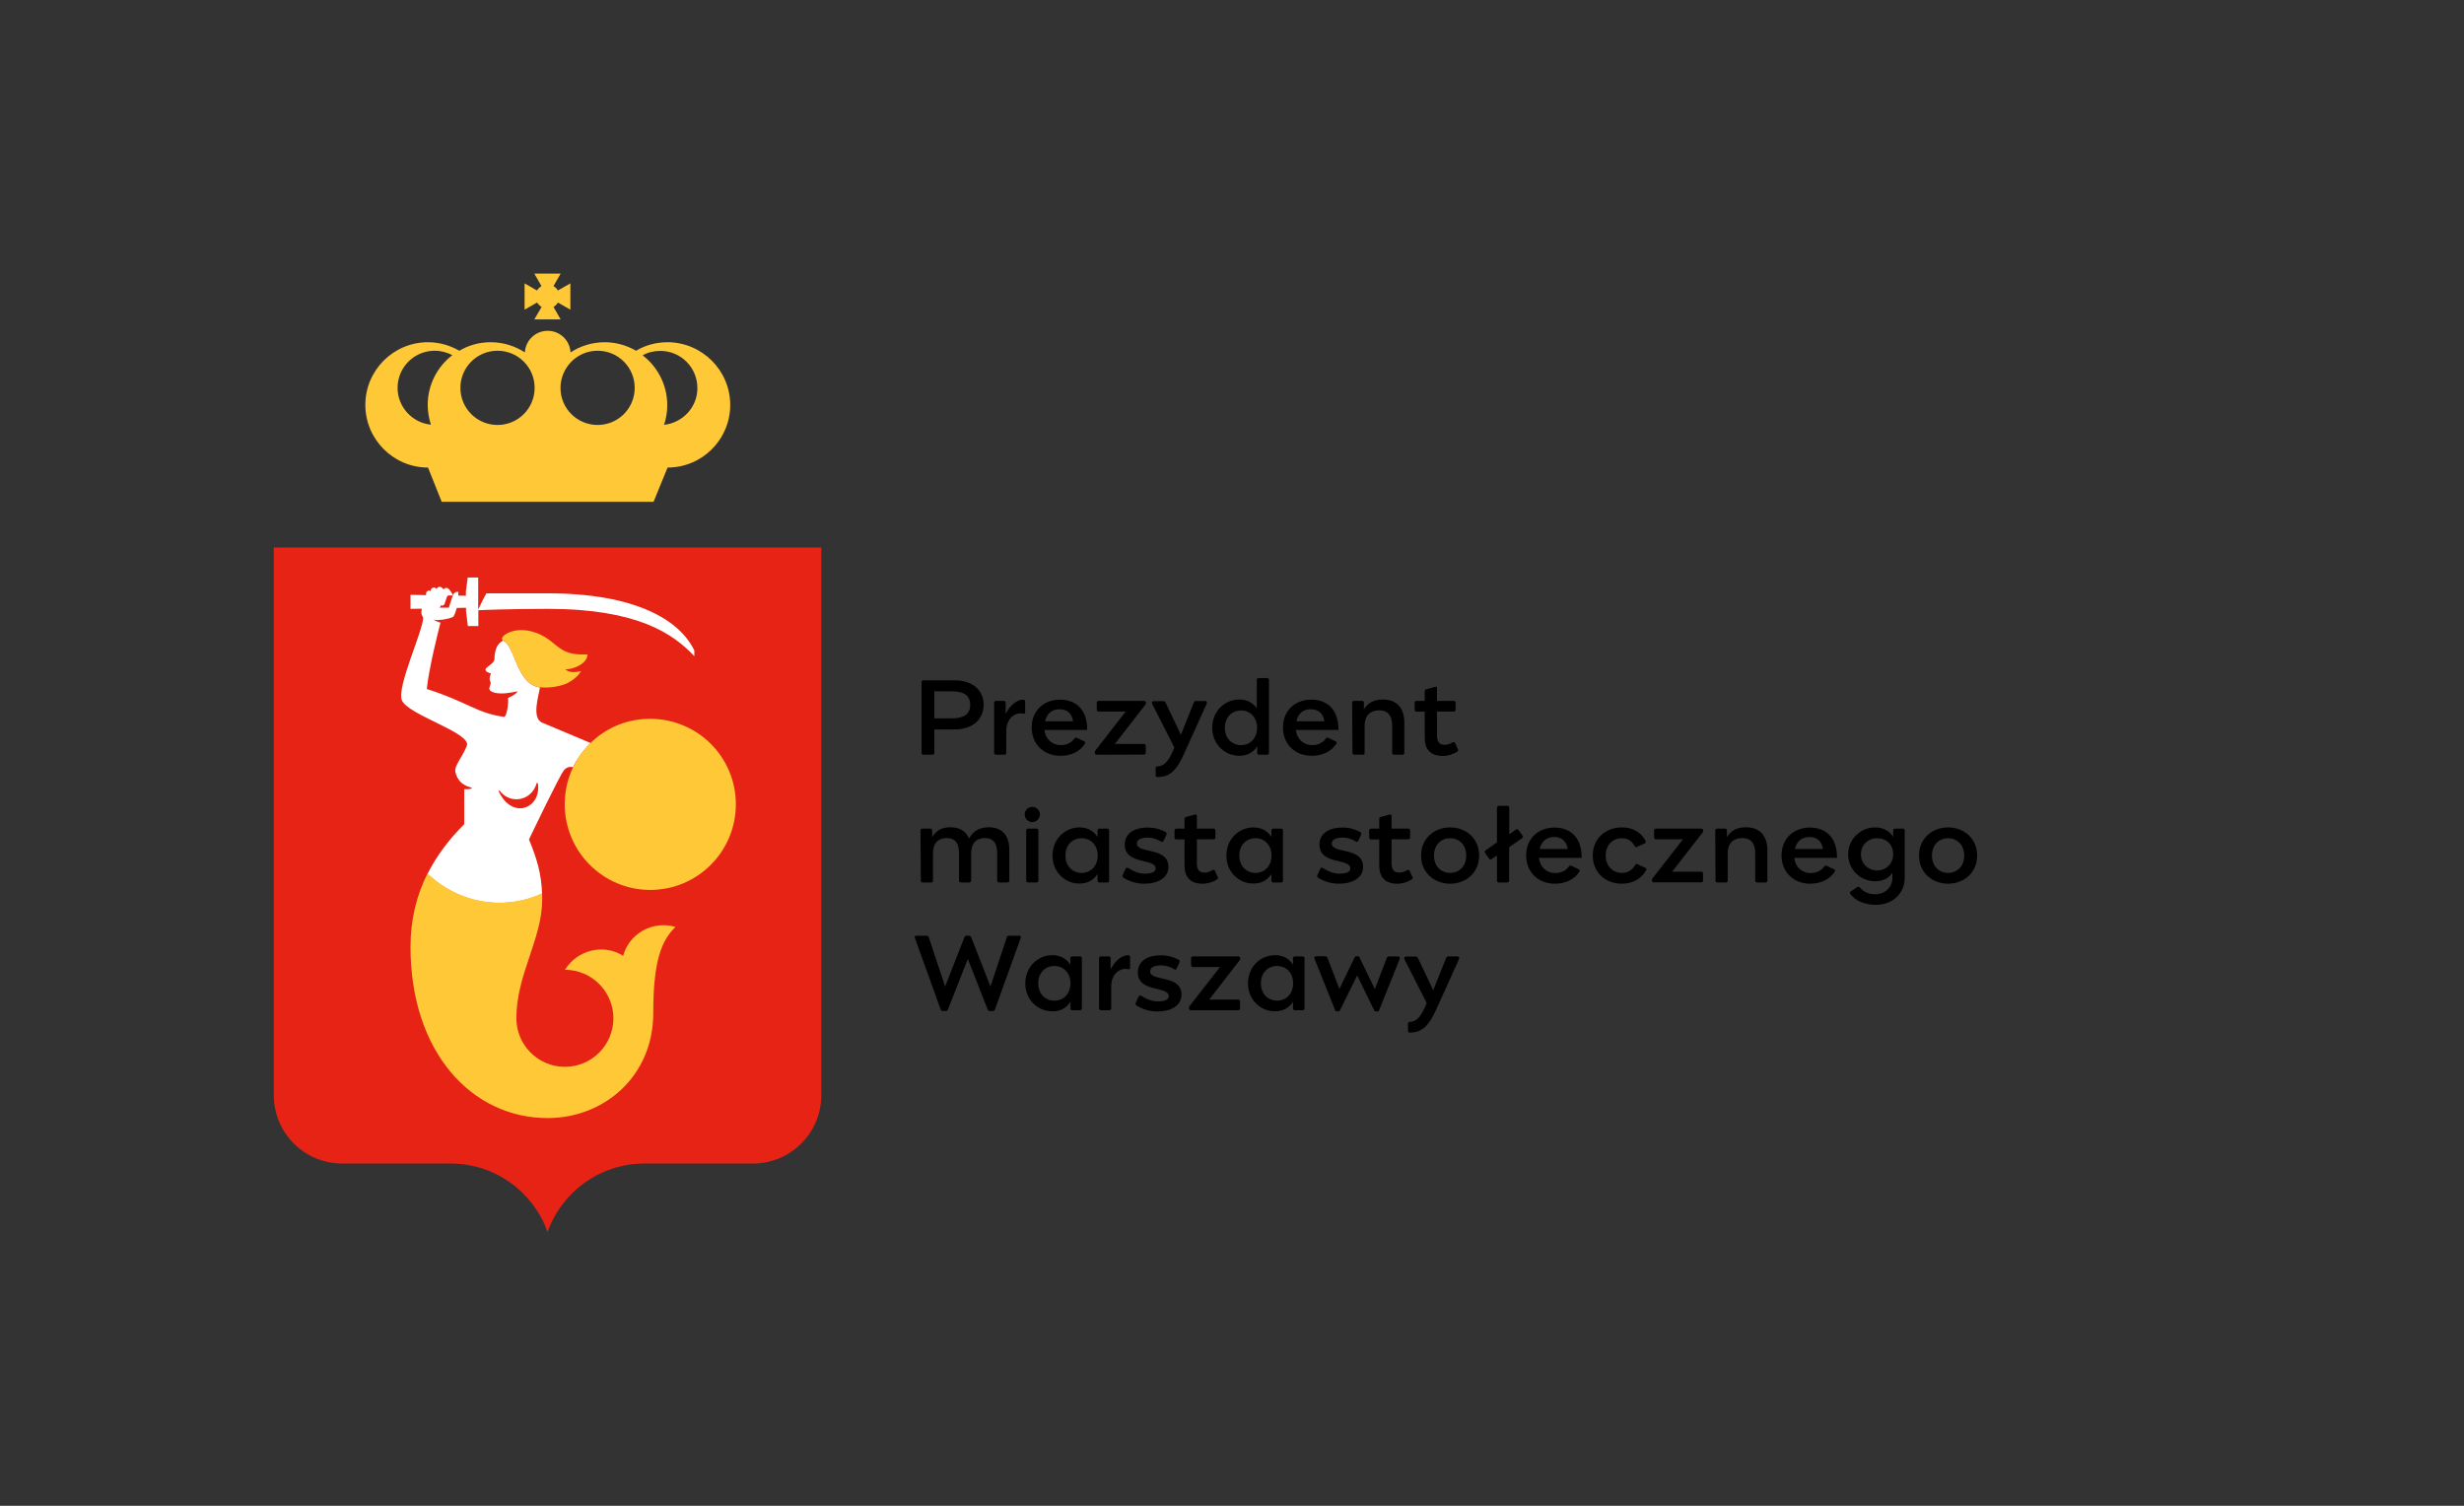
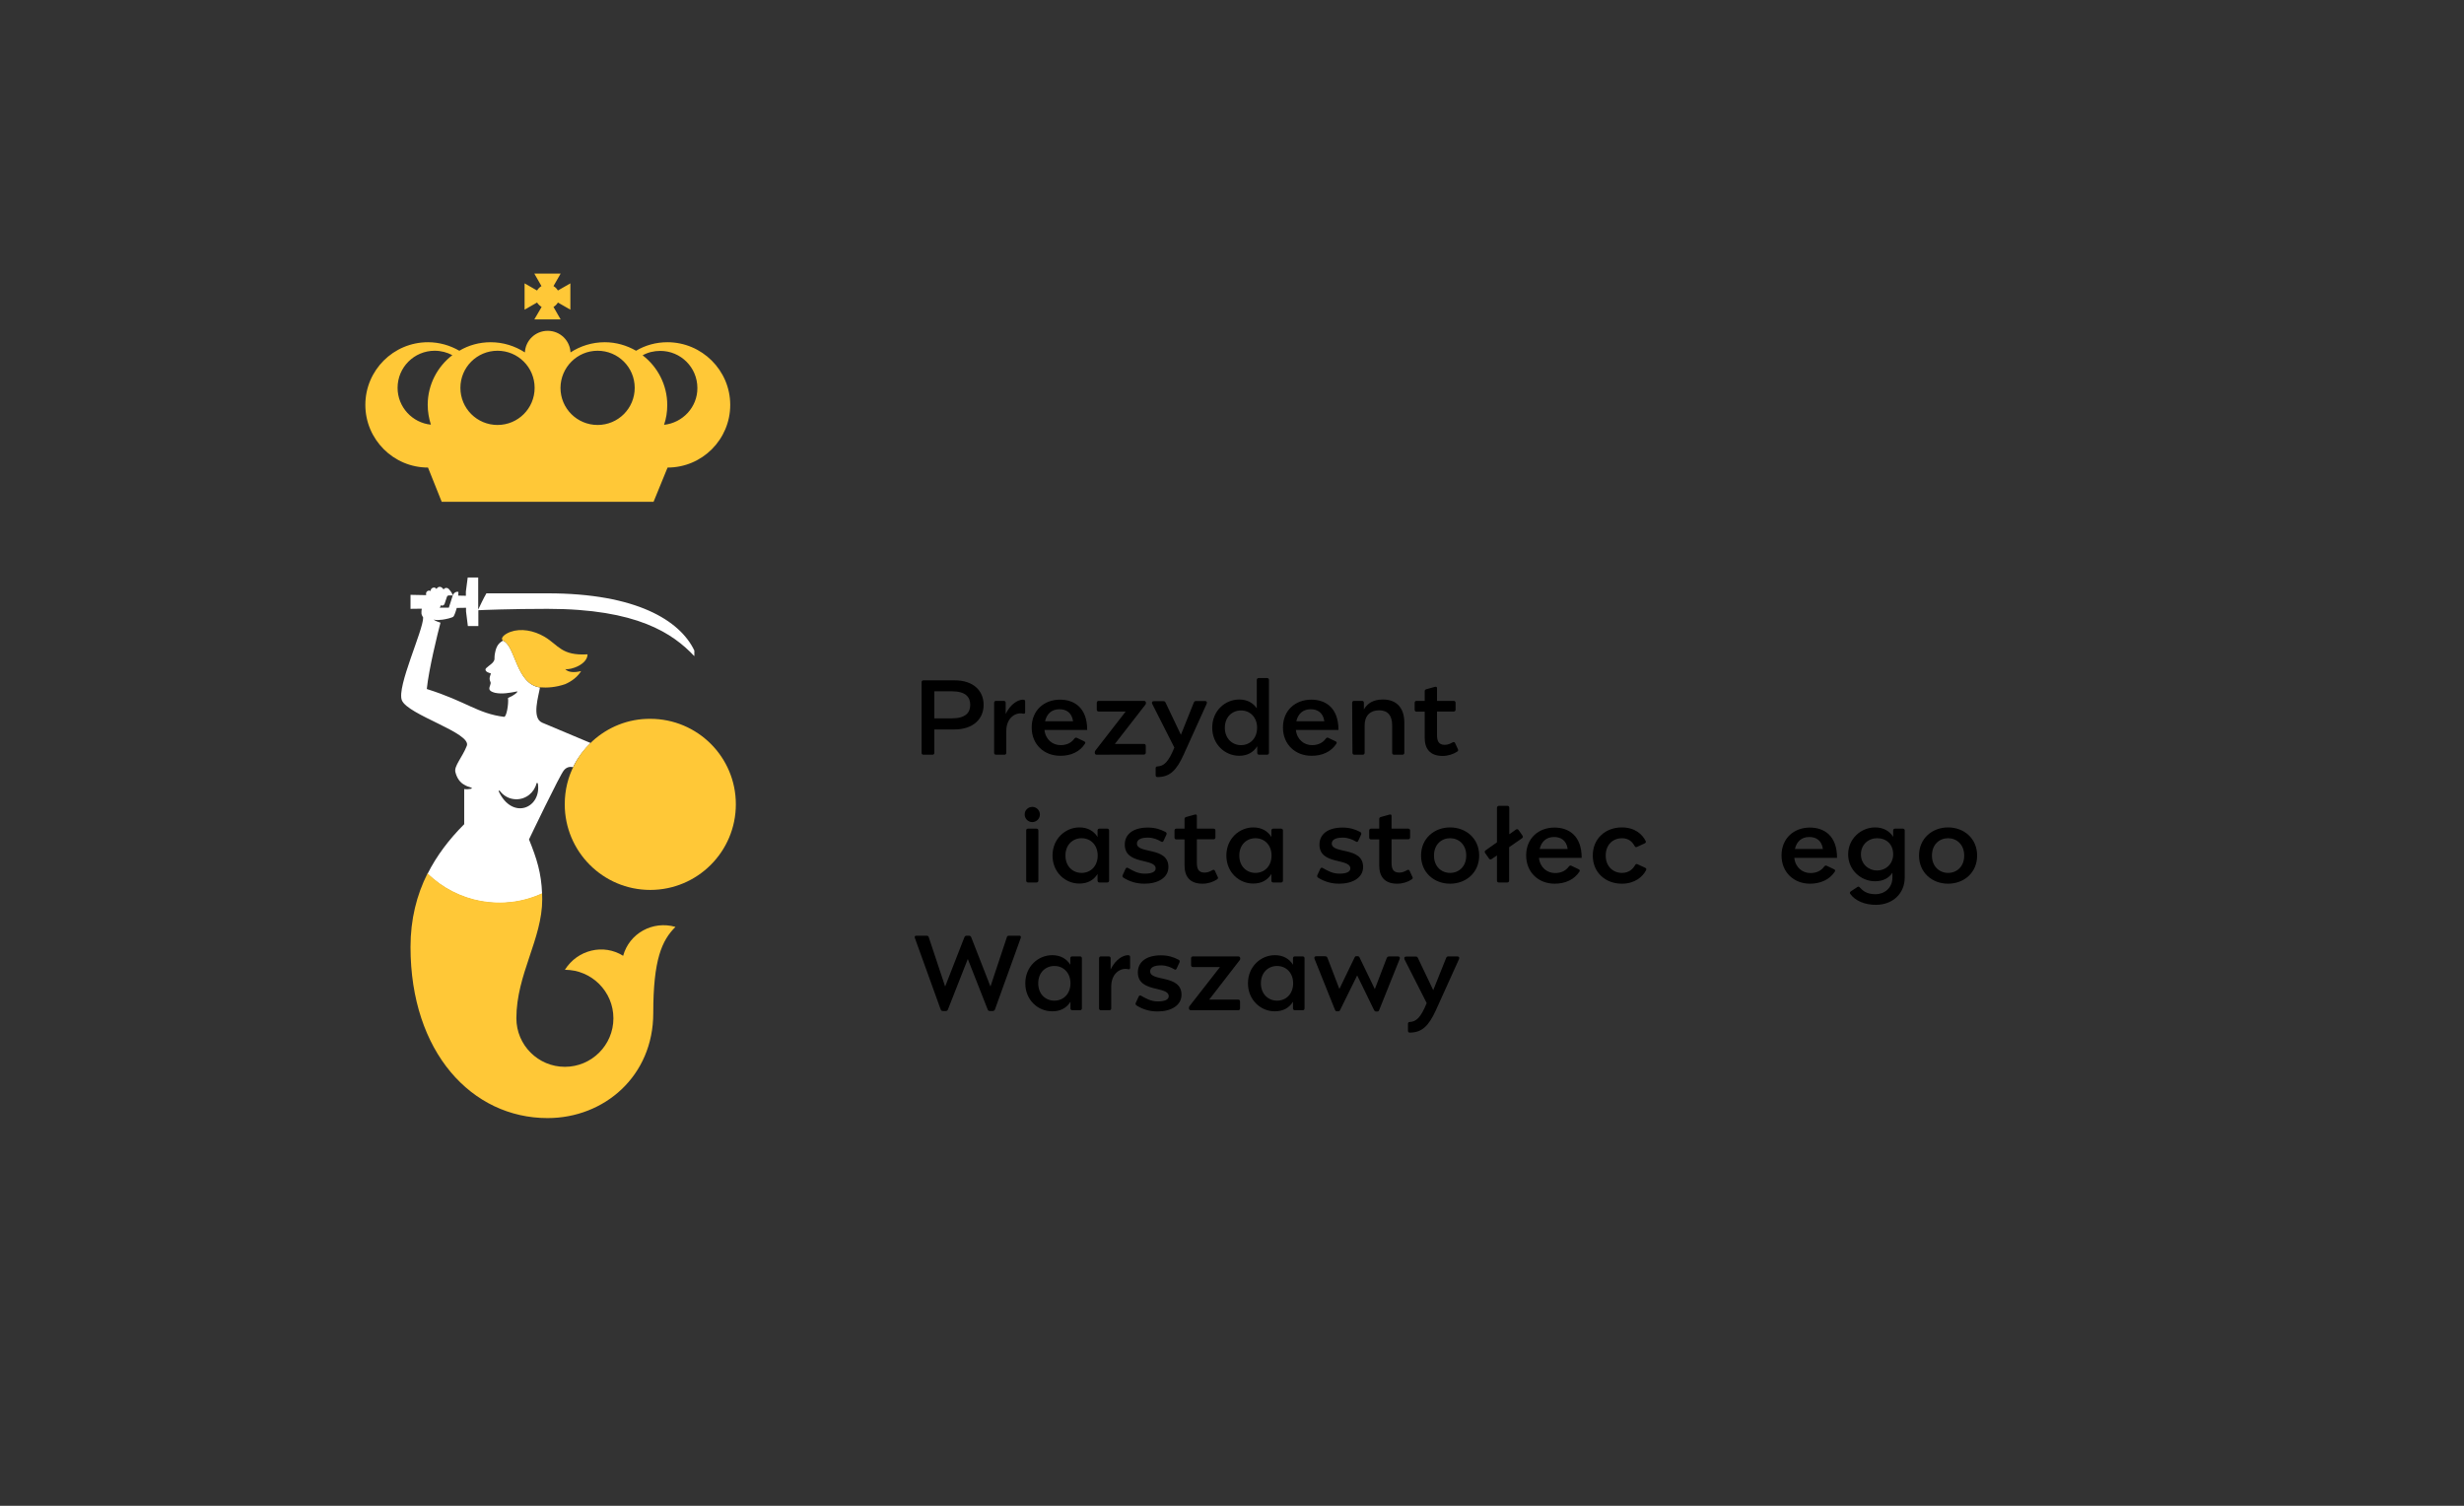
<svg xmlns="http://www.w3.org/2000/svg" version="1.1" id="Layer_1" x="0px" y="0px" viewBox="0 0 1620 990" style="enable-background:new 0 0 1620 990;" xml:space="preserve">
  <rect x="0" y="0" width="1620" height="990" fill="#333333" stroke="none" />
  <style type="text/css">
	.st0{fill:#E62314;}
	.st1{fill:#FFC837;}
	.st2{fill:#FFFFFF;}
</style>
  <g id="Prezydent">
    <g>
      <g>
        <g>
-           <path class="st0" d="M360,810c9.3-26.2,34.3-45,63.7-45c0,0,0,0,0,0c0,0,0,0,0,0l71.3,0l0,0c24.8,0,45-20.1,45-45l0-360H180v360      c0,24.9,20.1,45,45,45l71.3,0c0,0,0,0,0,0c0,0,0,0,0,0C325.7,765,350.7,783.8,360,810L360,810z" />
-         </g>
+           </g>
        <g>
          <path class="st1" d="M438.8,225c-7.5,0-14.6,2-20.6,5.6c-6.1-3.5-13.1-5.6-20.6-5.6c-8.3,0-16.1,2.5-22.5,6.7      c-0.4-7.9-6.9-14.2-15-14.2s-14.6,6.3-15,14.2c-6.5-4.2-14.2-6.7-22.5-6.7c-7.5,0-14.6,2-20.6,5.6c-6.1-3.5-13.1-5.6-20.6-5.6      c-22.8,0-41.2,18.5-41.2,41.2s18.5,41.2,41.2,41.2l9,22.5h139.3l9.2-22.5c22.8,0,41.2-18.5,41.2-41.2S461.5,225,438.8,225       M392.9,230.6c13.5,0,24.4,10.9,24.4,24.4c0,13.5-10.9,24.4-24.4,24.4c-13.5,0-24.4-10.9-24.4-24.4      C368.6,241.5,379.5,230.6,392.9,230.6 M327.1,230.6c13.5,0,24.4,10.9,24.4,24.4c0,13.5-10.9,24.4-24.4,24.4      c-13.5,0-24.4-10.9-24.4-24.4C302.7,241.5,313.6,230.6,327.1,230.6 M261.4,255c0-13.5,10.9-24.4,24.4-24.4      c4.2,0,8.2,1.1,11.6,2.9c-9.8,7.5-16.2,19.4-16.2,32.7c0,4.5,0.8,8.9,2.1,13C271.1,278,261.4,267.6,261.4,255 M436.6,279.3      c1.4-4.1,2.1-8.5,2.1-13c0-13.3-6.4-25.2-16.2-32.7c3.4-1.9,7.4-2.9,11.6-2.9c13.5,0,24.4,10.9,24.4,24.4      C458.6,267.6,448.9,278,436.6,279.3" />
          <path class="st1" d="M356.1,201.8l-4.8,8.2h17.3l-4.7-8.2c1.2-0.7,2.2-1.7,2.9-2.9l8.2,4.7v-17.3l-8.2,4.7      c-0.7-1.2-1.7-2.2-2.9-2.9l4.7-8.2h-17.3l4.7,8.2c-1.2,0.7-2.2,1.7-2.9,2.9l-8.2-4.7v17.3l8.2-4.7      C353.9,200.1,354.9,201.1,356.1,201.8" />
        </g>
        <g>
          <path class="st2" d="M376.8,504.4c0.2-0.5,0.5-1,0.7-1.5c2.8-5.4,6.5-10.2,10.8-14.4c-5.7-2.4-28.9-12.1-31.9-13.4      c-7.1-3.1-2.1-18.1-1.4-23.1c-15.8-2.3-16-27.5-24.3-30.8h0c-3.7,2-4.8,4.9-5.5,9.7c-0.3,2.2,0.5,2.6-1.3,4.8      c-0.9,1.1-4.5,3.3-4.7,4.3c-0.3,1.8,2.9,2.6,3.5,2.7c0,0.8-0.8,2-0.8,3.5c0,1.5,0.8,2.1,0.7,3c-0.2,1.6-1.5,3.3-0.5,4.6      c0.5,0.7,1.8,1.3,3.4,1.7c4.6,1,9.9,0,14.4-0.9c0.1,0,0.2,0,0.3,0.2c-0.8,1.2-2.3,2-3.5,2.8c-0.9,0.5-1.8,0.9-2.7,1.3      c0.5,3.9-1,12.6-2.6,12.4c-17.5-2.2-24.7-10.1-50.8-18.3c1.3-12.9,7.1-36.4,9-43.6c-1.6-0.5-3.2-1.1-4.5-2c0.1,0,0.1,0,0.1,0      c2,0.5,4.6,0.1,5.8,0c2.2-0.3,6.2-1.2,7.1-2c0.4-0.3,1.4-2.8,2.2-5.7l6.1-0.1v2.4l1.2,9.6h6.9v-9.6v-0.8      c1.8-0.1,21-0.9,45.5-0.9c59,0,82.4,16.2,96.5,31.1v-3.7c-9.4-19.7-38-37.6-96.5-37.6h-40.2c-2,3.4-4.2,8.2-5.4,10.7v-11.9v-9.2      h-6.9l-1.2,9.2v2.8l-5-0.1c0.1-1.2,0.1-2.1,0.1-2.4c-1.5-0.6-3.3,0.9-3.7,2.2c-0.3,0.9-2.6,8.1-2.6,8.1h-5.8c-0.1,0-0.2,0-0.3,0      c0.3-0.2,0.5-0.5,0.6-0.9l0.2-0.7c0.1,0.1,0.2,0.2,0.3,0.2c0.9,0.3,1.9-0.2,2.2-1.1c0,0,1.2-3.6,1.5-4.5c0.3-1,1-1,1.6-1h2.2      c0-1.5-2.6-4.3-2.6-4.3c-0.9-0.9-2.3-0.9-3.1,0c-0.1,0.1-0.2,0.2-0.2,0.4c-0.5-0.6-1-1.1-1-1.1c-0.9-0.9-2.3-0.9-3.2,0      c-0.2,0.2-0.4,0.5-0.5,0.7c-0.4-0.5-1-0.9-1.7-0.9c-1.2,0-2.2,1-2.2,2.2c0,0,0,0,0,0.1c-0.3-0.2-0.7-0.3-1.1-0.3      c-1.1,0.1-2,1-1.9,2.2l0.1,0.8l-10.3-0.2v9.2l7.4-0.1c-0.2,1.1-0.3,2.6-0.2,3.3c0.2,1.2,0.8,1.8,1.1,2.5      c0.2,8.2-17.5,45.6-14,54.4c3.9,9.7,46.1,21.5,42.7,30c-3,7.6-8.5,13.3-7.5,17.2c0.9,3.8,3,6.9,5.9,8.4l0,0      c1.5,0.9,3.1,1.5,4.6,1.9c0.2,0.1,0.2-0.1,0.3,0.3c0,0.3-0.1,0.2-0.5,0.4c-1.5,0.3-3,0.4-4.5,0.2v23.2l-0.1,0      c-9.9,9.9-18,20.6-24,32.5c19.4,19,49.3,25,75.3,13.1c-0.5-13.7-3.5-23.1-8.6-35.7c0,0,20.5-42.9,23-45.5      C372.7,504.1,375,504,376.8,504.4 M327.8,520.1l0.6-0.4c2.5,3.5,6.5,5.8,11.1,5.8c6.5,0,11.9-4.6,13.3-10.7      c0.3,0,0.8,0.1,0.8,0.1C356.3,531.3,336.8,539.6,327.8,520.1" />
          <path class="st1" d="M371.6,439.9c1.9,2.1,5.7,2.5,10.5,1.3l0,0v0c-2.6,4.1-6.4,6.8-10.5,8.6c-6.1,2.1-11.7,2.5-16.7,2.1      c-15.8-2.3-16-27.5-24.3-30.8c-2.1-2,2.2-4.7,5.1-5.7c6.7-2.4,15.1-1,22.4,3.3c9.2,5.5,11,12.5,28.2,11.5      C386.2,436.9,375.3,440.6,371.6,439.9" />
          <path class="st1" d="M389.6,487.2c-4.9,4.4-9,9.7-12,15.7c-4.1,7.7-6.3,16.6-6.3,25.9c0,31.1,25.2,56.3,56.2,56.3      c31.1,0,56.3-25.2,56.3-56.3c0-31.1-25.2-56.2-56.3-56.2C412.9,472.5,399.6,478.1,389.6,487.2" />
          <path class="st1" d="M409.7,628.4c-12.9-8.1-30-4-38.3,9.2c17.6,0,31.9,14.3,31.9,31.9c0,17.6-14.3,31.9-31.9,31.9      c-17.6,0-31.9-14.3-31.9-31.9c0-28.9,17-52.1,17-78.3c0-1.4-0.1-2.7-0.1-3.9c-26,11.9-55.9,5.9-75.3-13.1      c-7.2,14.3-11.2,30.3-11.2,48.4v0c0,69.3,40.4,112.5,90.1,112.5v0c37.3,0,69.5-27.6,69.5-69c0-35.1,5.6-47.8,14.6-56.7      C429.1,605.1,413.7,613.7,409.7,628.4" />
        </g>
      </g>
    </g>
    <g>
      <path d="M646.7,463.4c0,9.1-6.6,16.2-19.4,16.2h-13V495c0,0.7-0.5,1.2-1.2,1.2h-6c-0.7,0-1.2-0.5-1.2-1.2v-46.5    c0-0.7,0.5-1.2,1.2-1.2h20.3C640.1,447.2,646.7,454.3,646.7,463.4z M625.7,472.3c9.2,0,12.2-3.8,12.2-8.9s-3-8.9-12.2-8.9h-11.4    v17.8L625.7,472.3z" />
      <path d="M674,461.3v6.9c0,0.7-0.3,1.3-1.4,1c-4.6-1.1-11,2.5-11,11.4V495c0,0.7-0.5,1.2-1.2,1.2h-5.6c-0.7,0-1.2-0.5-1.2-1.2v-33    c0-0.7,0.5-1.2,1.2-1.2h5.2c0.7,0,1.2,0.5,1.2,1.2v7.4c3.3-6.8,8.3-9.4,11.4-9.4C673.7,460.1,674,460.3,674,461.3z" />
      <path d="M697,496.9c-10.4,0-18.7-7.3-18.7-18.6s8.2-18.3,18.6-18.3c9.4,0,17.9,5.3,17.9,19.9h-28.1c0.7,6.4,5.4,10,10.6,10    c4.1,0,7.1-1.6,9-4.2c0.5-0.7,1.1-0.9,1.7-0.6l4.8,2.3c0.7,0.3,1,0.9,0.5,1.6C709.9,494.3,704,497,697,496.9L697,496.9z     M705.5,474.2c-0.8-5.8-4.6-7.9-9-7.9c-5,0-8.3,3-9.4,7.9H705.5z" />
      <path d="M721,496.2c-0.7,0-1.2-0.5-1.2-1.2v-0.4c0-0.6,0.2-0.9,0.5-1.3l19.8-25.5h-17.8c-0.7,0-1.2-0.5-1.2-1.2V462    c0-0.7,0.5-1.2,1.2-1.2h29.9c0.7,0,1.2,0.6,1.2,1.2v0.4c0,0.4-0.1,0.7-0.5,1.1l-19.9,25.6h19.1c0.7,0,1.2,0.5,1.2,1.2v4.6    c0,0.7-0.5,1.2-1.2,1.2L721,496.2L721,496.2z" />
      <path d="M761,510.9c-0.7,0-1.2-0.4-1.2-1.2v-4.7c0-0.6,0.4-1.1,1.2-1.1c4.2-0.2,7.2-2.8,11.1-12.4l-14.5-28.6    c-0.5-1.1-0.2-1.9,1.1-1.9h6.1c0.9,0,1.2,0.3,1.5,0.9l10.1,21.2l8.5-21.2c0.3-0.7,0.7-1,1.5-1h5.8c1.2,0,1.6,0.8,1.1,1.9    l-15.2,33.6C773.6,506.3,769.2,510.9,761,510.9L761,510.9z" />
      <path d="M827.8,496.2c-0.7,0-1.2-0.5-1.2-1.2v-4.4c-2.5,4-6.4,6.3-11.9,6.3c-9.2,0-17.7-7.4-17.7-18.5c0-11.1,8.5-18.5,17.7-18.5    c5.3,0,9.1,2.2,11.6,5.8v-18.7c0-0.7,0.5-1.2,1.2-1.2h5.6c0.7,0,1.2,0.5,1.2,1.2V495c0,0.7-0.5,1.2-1.2,1.2L827.8,496.2    L827.8,496.2z M815.9,489.9c6.1,0,10.6-4.6,10.6-11.4s-4.5-11.4-10.6-11.4c-5.7,0-10.6,4.2-10.6,11.4S810.3,489.9,815.9,489.9z" />
      <path d="M862.2,496.9c-10.4,0-18.7-7.3-18.7-18.6s8.2-18.3,18.6-18.3c9.4,0,17.9,5.3,17.9,19.9H852c0.7,6.4,5.4,10,10.6,10    c4.1,0,7.1-1.6,9-4.2c0.5-0.7,1.1-0.9,1.7-0.6l4.8,2.3c0.7,0.3,1,0.9,0.5,1.6C875.1,494.3,869.2,497,862.2,496.9L862.2,496.9z     M870.7,474.2c-0.8-5.8-4.6-7.9-9-7.9c-5,0-8.3,3-9.4,7.9H870.7z" />
      <path d="M889,462c0-0.7,0.5-1.2,1.2-1.2h5.3c0.8,0,1.2,0.5,1.2,1.2v4.4c2.5-4.1,6.2-6.5,12.6-6.5c9.3,0,14,6,14,15.1v20    c0,0.7-0.5,1.2-1.2,1.2h-5.6c-0.7,0-1.2-0.5-1.2-1.2v-18.1c0-6.4-2.8-9.9-8.6-9.9s-9.5,3.5-9.5,9.9V495c0,0.7-0.5,1.2-1.2,1.2    h-5.6c-0.7,0-1.2-0.5-1.2-1.2L889,462L889,462z" />
      <path d="M948.5,497c-8.5,0-11.8-4.9-11.8-12v-17.1h-5.4c-0.7,0-1.2-0.5-1.2-1.2V462c0-0.7,0.5-1.2,1.2-1.2h5.4v-6.4    c0-0.8,0.5-1.1,1.2-1.3l5.4-1.5c1.2-0.3,1.5,0.2,1.5,0.9v8.3h11c0.7,0,1.2,0.5,1.2,1.2v4.6c0,0.7-0.5,1.2-1.2,1.2h-11v15.4    c0,3.8,0.9,6.5,5.1,6.5c2,0,3.5-0.7,5.1-1.6c0.8-0.4,1.4-0.3,1.7,0.5l1.8,3.9c0.4,0.7,0.2,1.3-0.5,1.7    C955.4,495.9,952,497,948.5,497L948.5,497z" />
-       <path d="M605.2,546c0-0.7,0.5-1.2,1.2-1.2h5.3c0.7,0,1.2,0.5,1.2,1.2v4.4c2.5-4.1,5.7-6.5,12-6.5c6.3,0,10.3,2.8,12.2,7.4    c2.7-5,7.1-7.4,13-7.4c9.3,0,13.5,6,13.5,15.1v20c0,0.7-0.5,1.2-1.2,1.2h-5.6c-0.7,0-1.2-0.5-1.2-1.2v-18.1c0-6.4-2.4-9.9-8.1-9.9    c-5.6,0-9,3.5-9,9.9V579c0,0.7-0.5,1.2-1.2,1.2h-5.6c-0.7,0-1.2-0.5-1.2-1.2v-18.1c0-6.4-2.4-9.9-8.1-9.9s-9,3.5-9,9.9V579    c0,0.7-0.5,1.2-1.2,1.2h-5.6c-0.7,0-1.2-0.5-1.2-1.2L605.2,546L605.2,546z" />
      <path d="M678.7,530.5c2.8,0,5,2.3,5,5c0,2.8-2.3,5-5,5c-2.8,0-5-2.3-5-5C673.6,532.8,675.9,530.5,678.7,530.5z M675.9,544.8h5.6    c0.7,0,1.2,0.5,1.2,1.2v33c0,0.7-0.5,1.2-1.2,1.2h-5.6c-0.7,0-1.2-0.5-1.2-1.2v-33C674.6,545.3,675.2,544.8,675.9,544.8z" />
      <path d="M692,562.5c0-11.1,8.5-18.5,17.7-18.5c5.5,0,9.5,2.4,11.9,6.3V546c0-0.7,0.5-1.2,1.2-1.2h5.2c0.7,0,1.2,0.5,1.2,1.2v33    c0,0.7-0.5,1.2-1.2,1.2h-5.2c-0.7,0-1.2-0.5-1.2-1.2v-4.4c-2.5,4-6.4,6.3-11.9,6.3C700.5,581,692,573.6,692,562.5z M711.1,573.9    c6.1,0,10.6-4.6,10.6-11.4s-4.5-11.4-10.6-11.4c-5.7,0-10.6,4.2-10.6,11.4S705.4,573.9,711.1,573.9z" />
      <path d="M768.2,570c0,7.2-7.1,11-15.7,11c-5.2,0-9.6-1.3-13.8-3.9c-0.6-0.4-0.9-0.9-0.6-1.7l1.9-4.1c0.3-0.7,0.9-1.1,1.7-0.6    c3.2,1.8,6.3,3.7,11,3.7c4.3,0,7.1-1.1,7.1-3.4c0-7-20.3-2.1-20.3-15.7c0-6.9,5.6-11.2,15.1-11.2c4.8,0,8.3,1.1,11.7,2.9    c0.6,0.3,0.9,0.9,0.6,1.7l-1.9,4.1c-0.3,0.6-0.7,1-1.6,0.5c-2.2-1.3-5.1-2.6-8.7-2.6c-4.9,0-7.2,1.5-7.2,3.9    C747.5,561.6,768.2,556.5,768.2,570z" />
      <path d="M790.6,581c-8.5,0-11.8-4.9-11.8-12v-17.1h-5.4c-0.7,0-1.2-0.5-1.2-1.2V546c0-0.7,0.5-1.2,1.2-1.2h5.4v-6.4    c0-0.8,0.5-1.1,1.2-1.3l5.4-1.5c1.2-0.4,1.5,0.2,1.5,0.9v8.3h11c0.7,0,1.2,0.5,1.2,1.2v4.6c0,0.7-0.5,1.2-1.2,1.2h-11v15.4    c0,3.8,0.9,6.5,5.1,6.5c2,0,3.5-0.7,5.1-1.6c0.8-0.4,1.4-0.3,1.7,0.5l1.8,3.9c0.4,0.7,0.2,1.3-0.5,1.7    C797.5,579.9,794.2,581,790.6,581L790.6,581z" />
      <path d="M806.3,562.5c0-11.1,8.5-18.5,17.7-18.5c5.5,0,9.5,2.4,11.9,6.3V546c0-0.7,0.5-1.2,1.2-1.2h5.2c0.7,0,1.2,0.5,1.2,1.2v33    c0,0.7-0.5,1.2-1.2,1.2h-5.2c-0.7,0-1.2-0.5-1.2-1.2v-4.4c-2.5,4-6.4,6.3-11.9,6.3C814.8,581,806.3,573.6,806.3,562.5z     M825.4,573.9c6.1,0,10.6-4.6,10.6-11.4s-4.5-11.4-10.6-11.4c-5.7,0-10.6,4.2-10.6,11.4S819.7,573.9,825.4,573.9z" />
      <path d="M896.2,570c0,7.2-7.1,11-15.7,11c-5.2,0-9.6-1.3-13.8-3.9c-0.6-0.4-0.9-0.9-0.6-1.7l1.9-4.1c0.3-0.7,0.9-1.1,1.7-0.6    c3.2,1.8,6.3,3.7,11,3.7c4.3,0,7.1-1.1,7.1-3.4c0-7-20.3-2.1-20.3-15.7c0-6.9,5.6-11.2,15.1-11.2c4.8,0,8.3,1.1,11.7,2.9    c0.6,0.3,0.9,0.9,0.6,1.7l-1.9,4.1c-0.3,0.6-0.7,1-1.5,0.5c-2.2-1.3-5.1-2.6-8.7-2.6c-4.9,0-7.2,1.5-7.2,3.9    C875.6,561.6,896.2,556.5,896.2,570z" />
      <path d="M918.6,581c-8.5,0-11.8-4.9-11.8-12v-17.1h-5.4c-0.7,0-1.2-0.5-1.2-1.2V546c0-0.7,0.5-1.2,1.2-1.2h5.4v-6.4    c0-0.8,0.5-1.1,1.2-1.3l5.4-1.5c1.2-0.4,1.5,0.2,1.5,0.9v8.3h11c0.7,0,1.2,0.5,1.2,1.2v4.6c0,0.7-0.5,1.2-1.2,1.2h-11v15.4    c0,3.8,0.9,6.5,5.1,6.5c2,0,3.5-0.7,5.1-1.6c0.8-0.4,1.4-0.3,1.7,0.5l1.8,3.9c0.4,0.7,0.2,1.3-0.5,1.7    C925.6,579.9,922.2,581,918.6,581L918.6,581z" />
      <path d="M972.5,562.5c0,11.3-8.7,18.5-19.1,18.5c-10.4,0-19.1-7.2-19.1-18.5S943,544,953.4,544C963.8,544,972.5,551.2,972.5,562.5    z M953.4,573.9c5.7,0,10.6-4.1,10.6-11.4s-5-11.4-10.6-11.4c-5.7,0-10.6,4.1-10.6,11.4S947.7,573.9,953.4,573.9z" />
      <path d="M985.5,529.8h5.6c0.7,0,1.2,0.5,1.2,1.2v17.5l4.4-3.1c0.6-0.4,1.3-0.3,1.7,0.3l2.6,3.7c0.4,0.6,0.3,1.3-0.3,1.7l-8.5,5.9    V579c0,0.7-0.5,1.2-1.2,1.2h-5.6c-0.7,0-1.2-0.5-1.2-1.2v-16.6l-3.5,2.4c-0.6,0.4-1.3,0.3-1.7-0.3l-2.6-3.7    c-0.4-0.6-0.3-1.3,0.3-1.7l7.5-5.3v-22.8C984.3,530.4,984.8,529.8,985.5,529.8z" />
      <path d="M1022.1,581c-10.4,0-18.7-7.3-18.7-18.6s8.2-18.3,18.6-18.3c9.4,0,17.9,5.3,17.9,19.9h-28.1c0.7,6.4,5.4,10,10.6,10    c4.1,0,7.1-1.6,9-4.2c0.5-0.7,1.1-0.9,1.7-0.6l4.8,2.3c0.7,0.3,1,0.9,0.5,1.6C1035,578.3,1029.2,581,1022.1,581L1022.1,581z     M1030.7,558.2c-0.8-5.8-4.6-7.9-9-7.9c-5,0-8.3,3-9.4,7.9H1030.7z" />
      <path d="M1066.3,581c-10.6,0-19.1-7.2-19.1-18.5s8.5-18.5,19.1-18.5c8.6,0,13.4,4.5,15.6,8.8c0.3,0.7,0.4,1.2-0.6,1.7l-5,2.3    c-0.8,0.4-1.2,0.1-1.6-0.6c-1.4-2.5-3.7-5.1-8.3-5.1c-5.8,0-10.7,4.1-10.7,11.4s5,11.4,10.7,11.4c4.6,0,7.2-2.6,8.6-5.1    c0.4-0.7,0.9-0.9,1.6-0.6l5,2.3c1,0.5,0.9,1,0.6,1.7C1080,576.4,1074.9,581,1066.3,581L1066.3,581z" />
-       <path d="M1086.1,579v-0.4c0-0.6,0.2-0.9,0.5-1.3l19.9-25.5h-17.8c-0.7,0-1.2-0.5-1.2-1.2V546c0-0.7,0.5-1.2,1.2-1.2h29.9    c0.7,0,1.2,0.6,1.2,1.2v0.4c0,0.4-0.1,0.7-0.5,1.1l-19.9,25.6h19.1c0.7,0,1.2,0.5,1.2,1.2v4.6c0,0.7-0.5,1.2-1.2,1.2h-31.2    C1086.6,580.2,1086.1,579.7,1086.1,579z" />
-       <path d="M1127.7,546c0-0.7,0.5-1.2,1.2-1.2h5.3c0.8,0,1.2,0.5,1.2,1.2v4.4c2.5-4.1,6.2-6.5,12.6-6.5c9.3,0,14,6,14,15.1v20    c0,0.7-0.5,1.2-1.2,1.2h-5.6c-0.7,0-1.2-0.5-1.2-1.2v-18.1c0-6.4-2.8-9.9-8.6-9.9s-9.5,3.5-9.5,9.9V579c0,0.7-0.5,1.2-1.2,1.2    h-5.6c-0.7,0-1.2-0.5-1.2-1.2L1127.7,546L1127.7,546z" />
      <path d="M1190,581c-10.4,0-18.7-7.3-18.7-18.6s8.2-18.3,18.6-18.3c9.4,0,17.9,5.3,17.9,19.9h-28.1c0.7,6.4,5.4,10,10.6,10    c4.1,0,7.1-1.6,9-4.2c0.5-0.7,1.1-0.9,1.7-0.6l4.8,2.3c0.7,0.3,1,0.9,0.5,1.6C1202.9,578.3,1197,581,1190,581L1190,581z     M1198.5,558.2c-0.8-5.8-4.6-7.9-9-7.9c-5,0-8.3,3-9.4,7.9H1198.5z" />
      <path d="M1232.8,579.4c-9.2,0-17.7-7.3-17.7-17.7c0-10.3,8.5-17.7,17.7-17.7c5.5,0,9.5,2.4,11.9,6.2V546c0-0.7,0.5-1.2,1.2-1.2    h5.2c0.7,0,1.2,0.5,1.2,1.2v30.9c0,10.6-7.9,18-19,18c-7.1,0-13.6-2.6-16.8-7.2c-0.5-0.7-0.2-1.2,0.4-1.7l4.4-2.9    c0.6-0.4,1.2,0,1.7,0.6c2.6,2.9,5.6,4.2,10.1,4.2c6,0,11.1-4.2,11.1-10.9v-3.2C1241.9,577.3,1238.1,579.4,1232.8,579.4    L1232.8,579.4z M1234.1,572.3c6.1,0,10.6-4.6,10.6-10.6c0-6.7-4.5-10.6-10.6-10.6c-5.7,0-10.6,4.2-10.6,10.6    S1228.5,572.3,1234.1,572.3z" />
      <path d="M1299.9,562.5c0,11.3-8.7,18.5-19.1,18.5c-10.4,0-19.1-7.2-19.1-18.5s8.7-18.5,19.1-18.5    C1291.2,544,1299.9,551.2,1299.9,562.5z M1280.8,573.9c5.7,0,10.6-4.1,10.6-11.4s-5-11.4-10.6-11.4c-5.7,0-10.6,4.1-10.6,11.4    S1275.2,573.9,1280.8,573.9z" />
      <path d="M670.2,615.2c0.9,0,1.2,0.6,0.9,1.5l-17,47.1c-0.2,0.5-0.7,0.9-1.4,0.9h-1.9c-0.7,0-1.2-0.3-1.4-0.9l-13.1-33.3    l-13.1,33.3c-0.2,0.6-0.8,0.9-1.4,0.9h-1.9c-0.7,0-1.2-0.4-1.4-0.9l-17-47.1c-0.3-0.9,0-1.5,0.9-1.5h6.8c0.7,0,1.2,0.3,1.4,0.9    l10.8,32.5l12.7-32.5c0.2-0.5,0.7-0.9,1.4-0.9h1.6c0.7,0,1.2,0.4,1.4,0.9l12.7,32.5l10.8-32.5c0.2-0.7,0.7-0.9,1.4-0.9H670.2    L670.2,615.2z" />
      <path d="M674.1,646.5c0-11.1,8.5-18.5,17.7-18.5c5.5,0,9.5,2.4,11.9,6.3V630c0-0.7,0.5-1.2,1.2-1.2h5.2c0.7,0,1.2,0.5,1.2,1.2v33    c0,0.7-0.5,1.2-1.2,1.2H705c-0.7,0-1.2-0.5-1.2-1.2v-4.4c-2.5,4-6.4,6.3-11.9,6.3C682.6,665,674.1,657.6,674.1,646.5z     M693.2,657.9c6.1,0,10.6-4.6,10.6-11.4s-4.5-11.4-10.6-11.4c-5.7,0-10.6,4.2-10.6,11.4S687.5,657.9,693.2,657.9z" />
      <path d="M743,629.3v6.9c0,0.8-0.3,1.3-1.4,1c-4.6-1.1-11,2.5-11,11.4V663c0,0.7-0.5,1.2-1.2,1.2h-5.6c-0.7,0-1.2-0.5-1.2-1.2v-33    c0-0.7,0.5-1.2,1.2-1.2h5.2c0.7,0,1.2,0.5,1.2,1.2v7.4c3.3-6.8,8.3-9.4,11.4-9.4C742.6,628.1,743,628.3,743,629.3z" />
      <path d="M776.8,654c0,7.2-7.1,11-15.7,11c-5.2,0-9.6-1.3-13.8-3.9c-0.6-0.4-0.9-0.9-0.6-1.7l1.9-4.1c0.3-0.7,0.9-1.1,1.7-0.6    c3.2,1.8,6.3,3.7,11,3.7c4.3,0,7.1-1.1,7.1-3.4c0-7-20.3-2.1-20.3-15.7c0-6.9,5.6-11.2,15.1-11.2c4.8,0,8.3,1.1,11.7,2.9    c0.6,0.3,0.9,0.9,0.6,1.7l-1.9,4.1c-0.3,0.6-0.7,1-1.5,0.5c-2.2-1.3-5.1-2.6-8.7-2.6c-4.9,0-7.2,1.5-7.2,3.9    C756.1,645.6,776.8,640.5,776.8,654z" />
      <path d="M781.7,663v-0.4c0-0.6,0.2-0.9,0.5-1.3l19.9-25.5h-17.8c-0.7,0-1.2-0.5-1.2-1.2V630c0-0.7,0.5-1.2,1.2-1.2h29.9    c0.7,0,1.2,0.6,1.2,1.2v0.4c0,0.4-0.1,0.7-0.5,1.1L795,657.2h19.1c0.7,0,1.2,0.5,1.2,1.2v4.6c0,0.7-0.5,1.2-1.2,1.2H783    C782.2,664.2,781.7,663.7,781.7,663z" />
      <path d="M820.5,646.5c0-11.1,8.5-18.5,17.7-18.5c5.5,0,9.5,2.4,11.9,6.3V630c0-0.7,0.5-1.2,1.2-1.2h5.2c0.7,0,1.2,0.5,1.2,1.2v33    c0,0.7-0.5,1.2-1.2,1.2h-5.2c-0.7,0-1.2-0.5-1.2-1.2v-4.4c-2.5,4-6.4,6.3-11.9,6.3C829.1,665,820.5,657.6,820.5,646.5z     M839.6,657.9c6.1,0,10.6-4.6,10.6-11.4s-4.5-11.4-10.6-11.4c-5.7,0-10.6,4.2-10.6,11.4S834,657.9,839.6,657.9z" />
      <path d="M893,628.8c0.4,0,0.7,0.2,0.9,0.8l10,20.7l7.7-20.1c0.4-1,0.7-1.4,2.1-1.4h5.4c1.1,0,1.5,0.7,1.1,1.8l-13.4,33.4    c-0.3,0.8-0.7,1-1.1,1h-1.2c-0.4,0-0.8-0.3-1.1-0.9l-11.1-22.8L881.1,664c-0.3,0.7-0.7,0.9-1.1,0.9h-1.2c-0.4,0-0.8-0.2-1.1-1    l-13.4-33.4c-0.4-1.1,0-1.8,1.1-1.8h5.4c1.4,0,1.7,0.3,2.1,1.4l7.7,20.1l10-20.7c0.3-0.6,0.5-0.8,0.9-0.8H893z" />
      <path d="M926.9,678.9c-0.7,0-1.2-0.4-1.2-1.2v-4.7c0-0.6,0.4-1.1,1.2-1.1c4.2-0.2,7.2-2.8,11.1-12.4l-14.5-28.6    c-0.5-1.1-0.2-2,1.1-2h6.1c0.9,0,1.2,0.3,1.5,0.9l10.1,21.2l8.5-21.2c0.3-0.7,0.7-1,1.5-1h5.8c1.2,0,1.6,0.8,1.1,1.9L944,664.3    C939.4,674.3,935,678.9,926.9,678.9L926.9,678.9z" />
    </g>
  </g>
</svg>